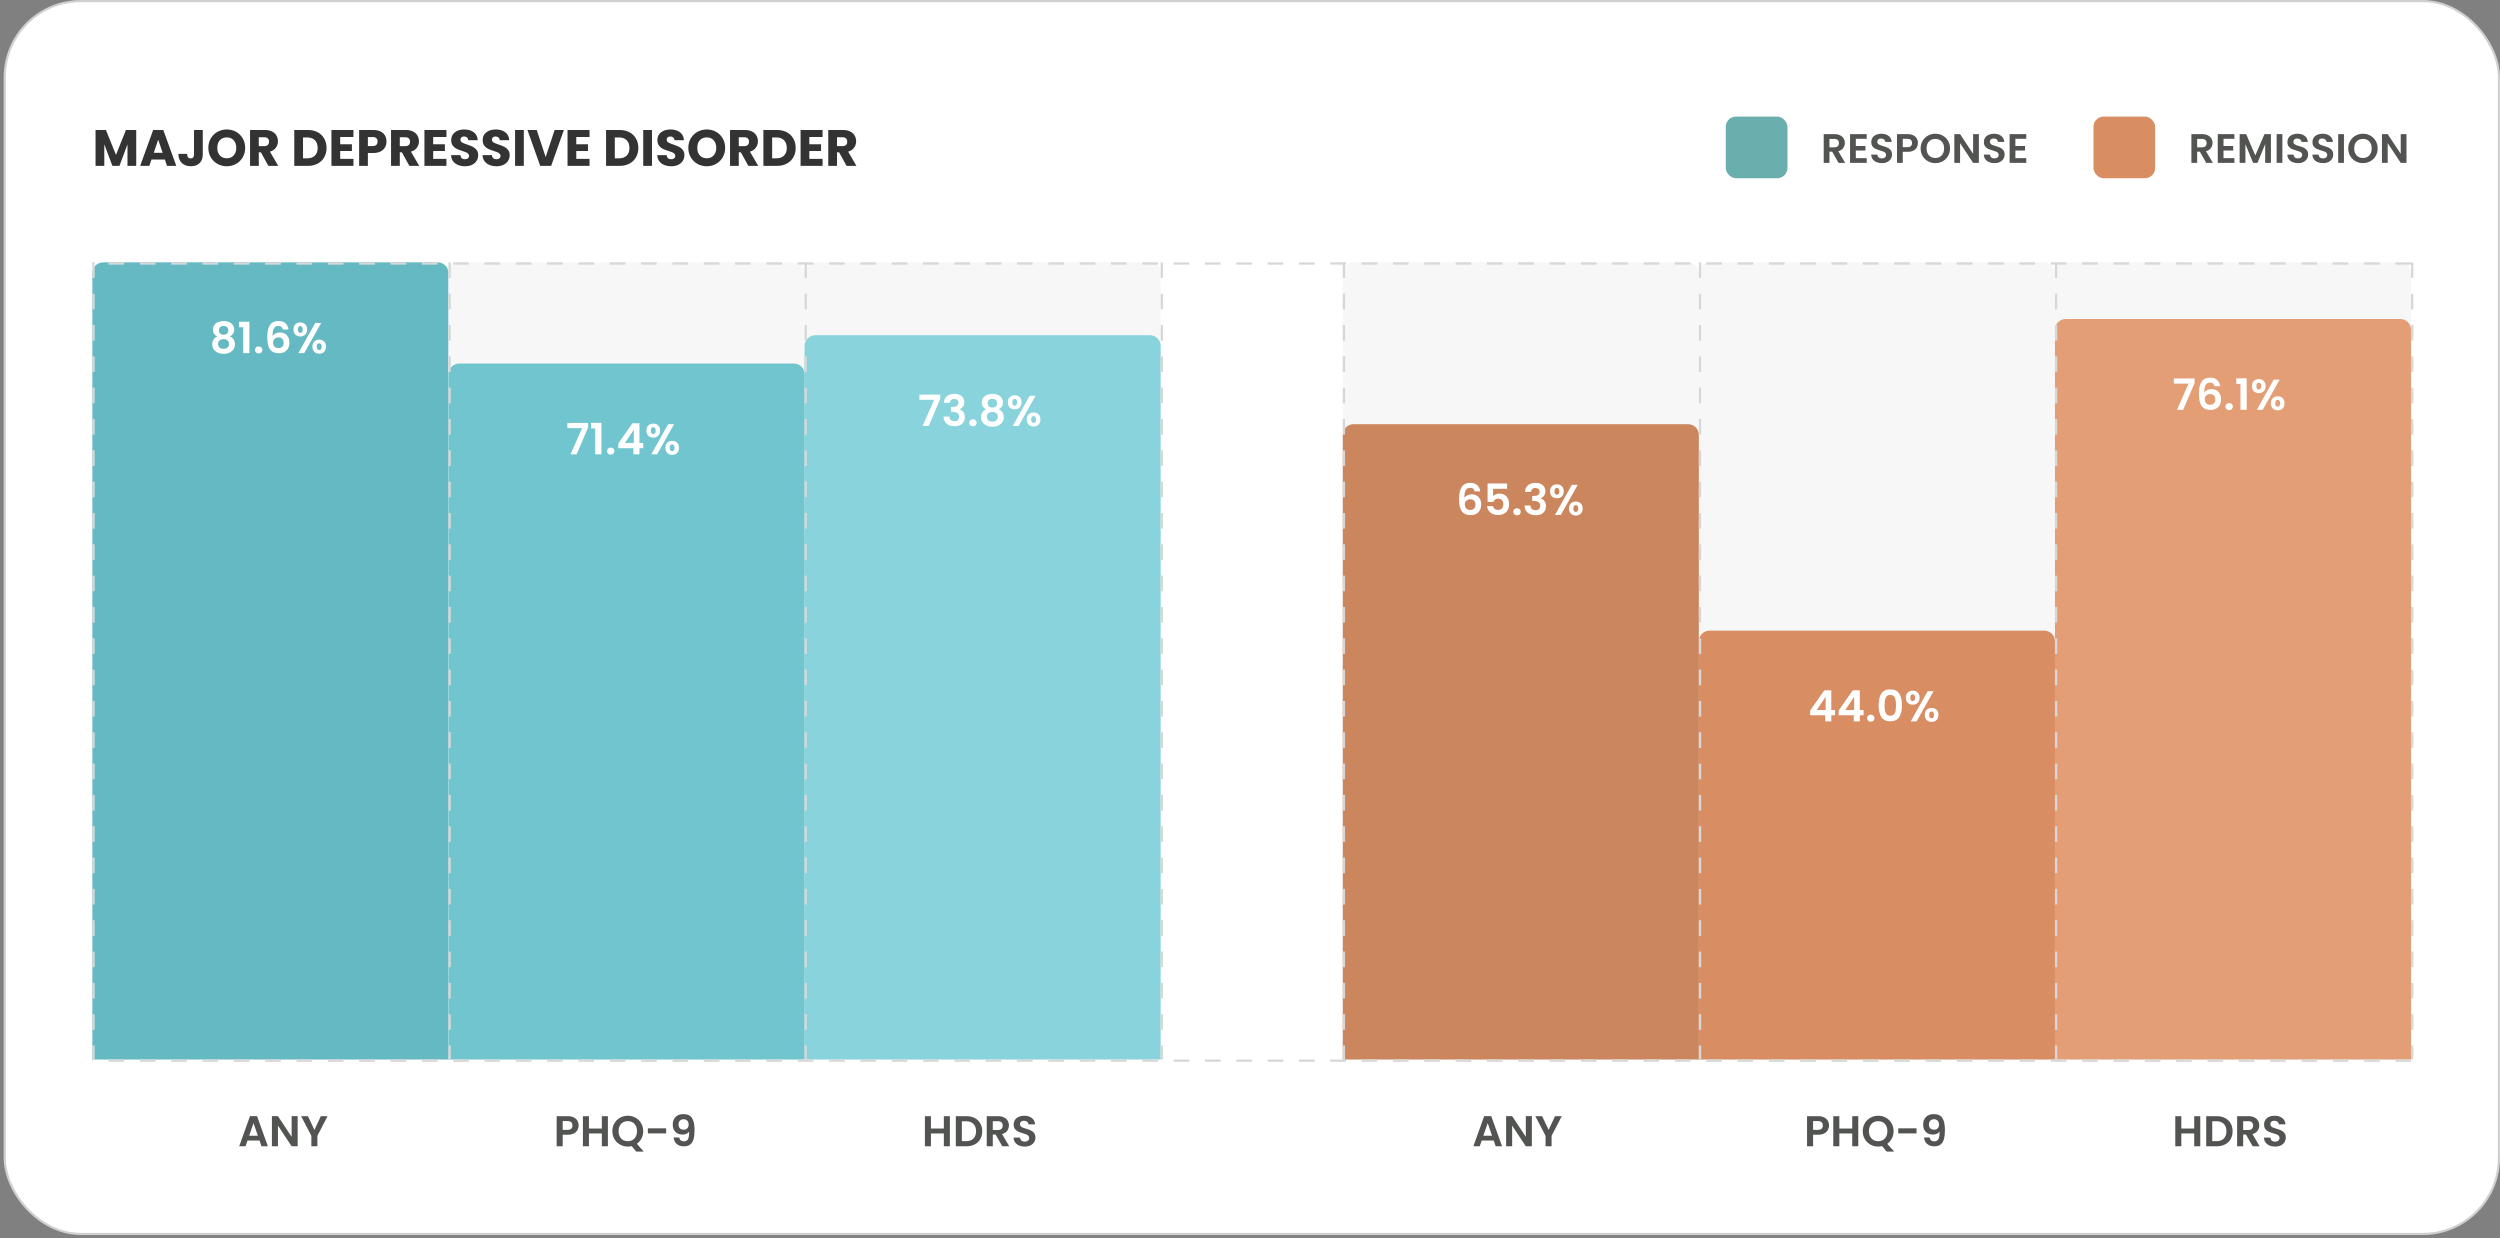
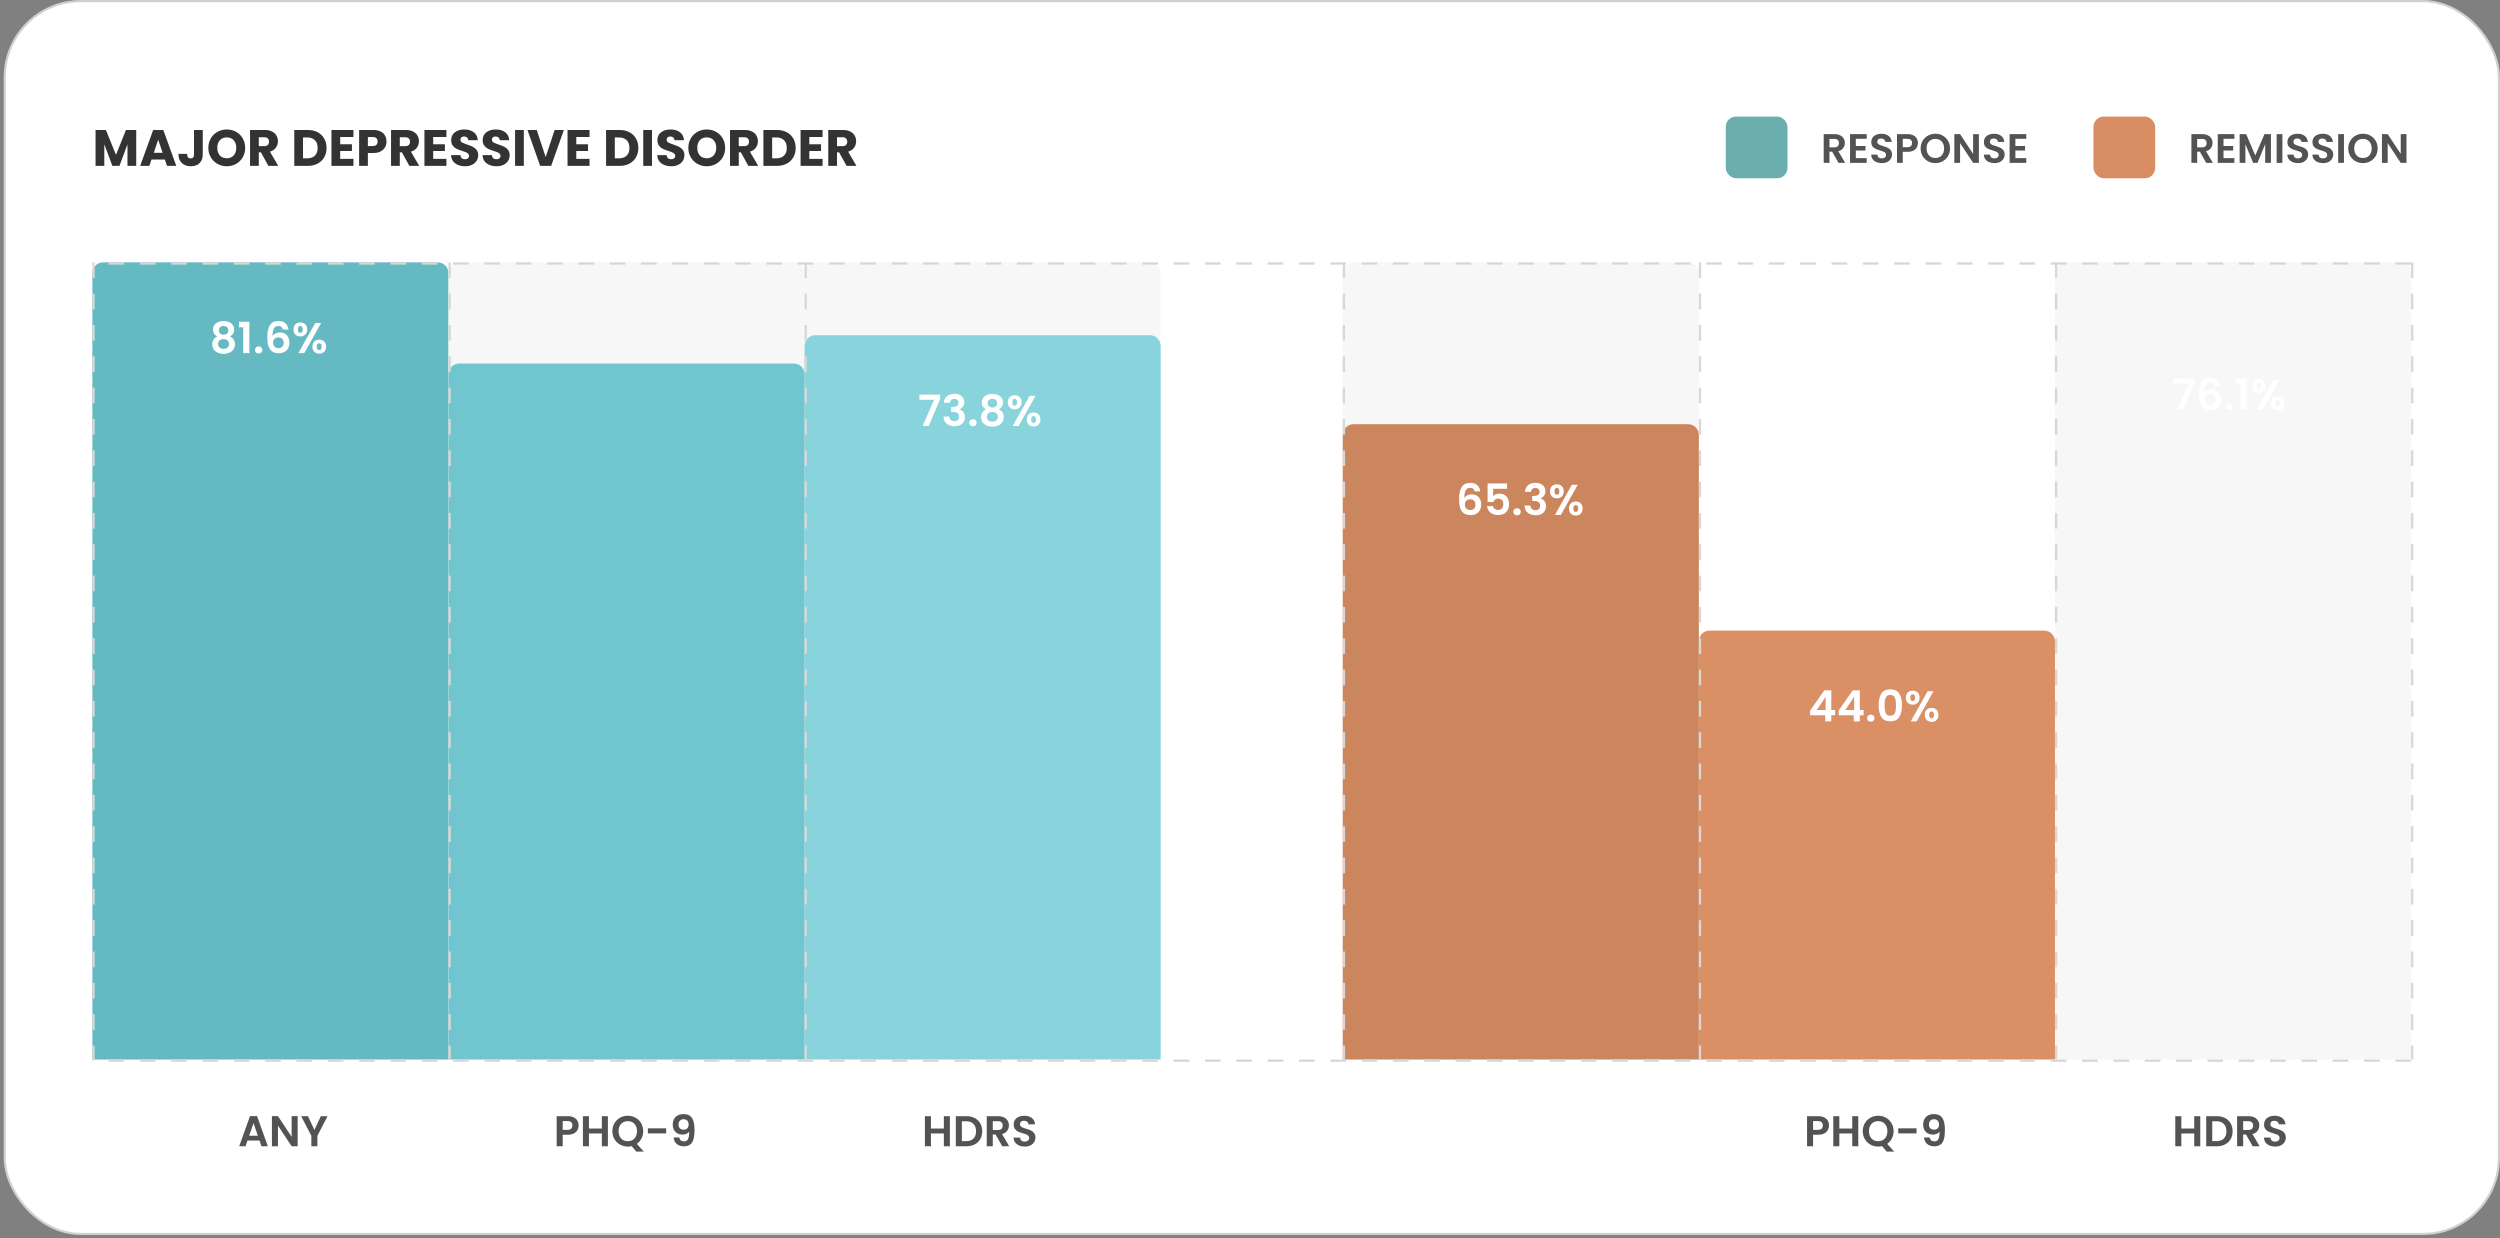
<svg xmlns="http://www.w3.org/2000/svg" width="648" height="321" viewBox="0 0 648 321" fill="none">
  <rect x="0" y="0" width="648" height="321" fill="#808080" stroke="none" />
  <rect x="1.23" y="0.284" width="646.487" height="319.554" rx="19.716" fill="white" />
  <rect x="1.23" y="0.284" width="646.487" height="319.554" rx="19.716" stroke="#D0D0D0" stroke-width="0.568" />
  <path opacity="0.78" d="M532.646 70.795C532.646 69.251 533.897 68 535.441 68H622.15C623.694 68 624.946 69.251 624.946 70.795V274.627H532.646V70.795Z" fill="#F4F4F4" />
-   <path opacity="0.78" d="M440.346 70.795C440.346 69.251 441.597 68 443.141 68H529.851C531.394 68 532.646 69.251 532.646 70.795V274.627H440.346V70.795Z" fill="#F4F4F4" />
  <path opacity="0.78" d="M348.045 70.795C348.045 69.251 349.297 68 350.841 68H437.55C439.094 68 440.346 69.251 440.346 70.795V274.627H348.045V70.795Z" fill="#F4F4F4" />
  <path opacity="0.78" d="M208.546 70.795C208.546 69.251 209.797 68 211.341 68H298.051C299.595 68 300.846 69.251 300.846 70.795V274.627H208.546V70.795Z" fill="#F4F4F4" />
  <path opacity="0.78" d="M23.946 70.795C23.946 69.251 25.197 68 26.741 68H113.451C114.995 68 116.246 69.251 116.246 70.795V274.627H23.946V70.795Z" fill="#3AA6B2" />
  <path d="M56.319 87.221C55.574 86.834 55.201 86.234 55.201 85.421C55.201 85.019 55.302 84.653 55.503 84.326C55.712 83.99 56.021 83.725 56.431 83.532C56.849 83.33 57.355 83.23 57.952 83.23C58.548 83.23 59.051 83.33 59.461 83.532C59.879 83.725 60.188 83.99 60.389 84.326C60.598 84.653 60.702 85.019 60.702 85.421C60.702 85.831 60.602 86.193 60.4 86.506C60.199 86.811 59.931 87.05 59.595 87.221C60.005 87.4 60.326 87.661 60.557 88.004C60.788 88.347 60.904 88.753 60.904 89.223C60.904 89.73 60.773 90.173 60.512 90.553C60.259 90.926 59.908 91.213 59.461 91.414C59.014 91.615 58.511 91.716 57.952 91.716C57.393 91.716 56.89 91.615 56.442 91.414C56.003 91.213 55.652 90.926 55.391 90.553C55.138 90.173 55.011 89.73 55.011 89.223C55.011 88.753 55.127 88.347 55.358 88.004C55.589 87.654 55.91 87.393 56.319 87.221ZM59.182 85.645C59.182 85.28 59.07 84.996 58.846 84.795C58.63 84.594 58.332 84.493 57.952 84.493C57.579 84.493 57.281 84.594 57.057 84.795C56.841 84.996 56.733 85.283 56.733 85.656C56.733 85.991 56.845 86.26 57.069 86.461C57.3 86.662 57.594 86.763 57.952 86.763C58.31 86.763 58.604 86.662 58.835 86.461C59.066 86.252 59.182 85.98 59.182 85.645ZM57.952 87.903C57.527 87.903 57.18 88.011 56.912 88.228C56.651 88.444 56.521 88.753 56.521 89.156C56.521 89.528 56.647 89.834 56.901 90.072C57.162 90.303 57.512 90.419 57.952 90.419C58.392 90.419 58.738 90.3 58.992 90.061C59.245 89.823 59.372 89.521 59.372 89.156C59.372 88.76 59.241 88.455 58.98 88.239C58.72 88.015 58.377 87.903 57.952 87.903ZM61.95 84.829V83.386H64.644V91.537H63.034V84.829H61.95ZM67.063 91.615C66.78 91.615 66.545 91.53 66.359 91.358C66.18 91.179 66.09 90.959 66.09 90.699C66.09 90.438 66.18 90.222 66.359 90.05C66.545 89.871 66.78 89.782 67.063 89.782C67.339 89.782 67.566 89.871 67.745 90.05C67.924 90.222 68.013 90.438 68.013 90.699C68.013 90.959 67.924 91.179 67.745 91.358C67.566 91.53 67.339 91.615 67.063 91.615ZM73.322 85.421C73.247 85.108 73.117 84.873 72.93 84.717C72.751 84.56 72.49 84.482 72.147 84.482C71.633 84.482 71.253 84.691 71.007 85.108C70.769 85.518 70.645 86.189 70.638 87.121C70.817 86.823 71.078 86.591 71.421 86.427C71.764 86.256 72.136 86.17 72.539 86.17C73.023 86.17 73.452 86.275 73.825 86.483C74.197 86.692 74.488 86.998 74.697 87.4C74.905 87.795 75.01 88.272 75.01 88.831C75.01 89.361 74.902 89.834 74.686 90.251C74.477 90.661 74.168 90.982 73.757 91.213C73.348 91.444 72.859 91.559 72.293 91.559C71.518 91.559 70.906 91.388 70.459 91.045C70.019 90.702 69.71 90.225 69.531 89.614C69.36 88.995 69.274 88.235 69.274 87.333C69.274 85.969 69.509 84.94 69.978 84.247C70.448 83.547 71.19 83.196 72.203 83.196C72.986 83.196 73.594 83.409 74.026 83.834C74.458 84.258 74.708 84.788 74.775 85.421H73.322ZM72.181 87.456C71.786 87.456 71.454 87.572 71.186 87.803C70.918 88.034 70.783 88.369 70.783 88.809C70.783 89.249 70.906 89.595 71.152 89.849C71.406 90.102 71.76 90.229 72.215 90.229C72.617 90.229 72.934 90.106 73.165 89.86C73.403 89.614 73.523 89.282 73.523 88.865C73.523 88.433 73.407 88.09 73.176 87.836C72.953 87.583 72.621 87.456 72.181 87.456ZM76.068 85.388C76.068 84.821 76.232 84.378 76.56 84.057C76.895 83.737 77.324 83.576 77.846 83.576C78.368 83.576 78.792 83.737 79.12 84.057C79.456 84.378 79.624 84.821 79.624 85.388C79.624 85.962 79.456 86.409 79.12 86.729C78.792 87.05 78.368 87.21 77.846 87.21C77.324 87.21 76.895 87.05 76.56 86.729C76.232 86.409 76.068 85.962 76.068 85.388ZM83.246 83.711L78.852 91.537H77.331L81.714 83.711H83.246ZM77.835 84.516C77.425 84.516 77.22 84.806 77.22 85.388C77.22 85.977 77.425 86.271 77.835 86.271C78.036 86.271 78.192 86.2 78.304 86.058C78.416 85.909 78.472 85.686 78.472 85.388C78.472 84.806 78.26 84.516 77.835 84.516ZM80.976 89.849C80.976 89.275 81.14 88.831 81.468 88.518C81.804 88.198 82.232 88.037 82.754 88.037C83.276 88.037 83.697 88.198 84.018 88.518C84.346 88.831 84.51 89.275 84.51 89.849C84.51 90.423 84.346 90.87 84.018 91.191C83.697 91.511 83.276 91.671 82.754 91.671C82.225 91.671 81.796 91.511 81.468 91.191C81.14 90.87 80.976 90.423 80.976 89.849ZM82.743 88.977C82.318 88.977 82.106 89.267 82.106 89.849C82.106 90.438 82.318 90.732 82.743 90.732C83.16 90.732 83.369 90.438 83.369 89.849C83.369 89.267 83.16 88.977 82.743 88.977Z" fill="white" />
  <path opacity="0.78" d="M348.045 112.749C348.045 111.206 349.297 109.954 350.841 109.954H437.55C439.094 109.954 440.346 111.206 440.346 112.749V274.626H348.045V112.749Z" fill="#BF6734" />
  <path d="M382.232 127.376C382.158 127.063 382.028 126.828 381.841 126.672C381.662 126.515 381.401 126.437 381.059 126.437C380.544 126.437 380.164 126.646 379.918 127.063C379.68 127.473 379.557 128.144 379.549 129.076C379.728 128.778 379.989 128.547 380.332 128.383C380.675 128.211 381.047 128.125 381.45 128.125C381.934 128.125 382.363 128.23 382.736 128.438C383.108 128.647 383.399 128.953 383.608 129.355C383.816 129.75 383.921 130.227 383.921 130.786C383.921 131.316 383.813 131.789 383.597 132.206C383.388 132.616 383.079 132.937 382.669 133.168C382.259 133.399 381.77 133.515 381.204 133.515C380.429 133.515 379.817 133.343 379.37 133C378.93 132.657 378.621 132.18 378.442 131.569C378.271 130.95 378.185 130.19 378.185 129.288C378.185 127.924 378.42 126.896 378.889 126.202C379.359 125.502 380.101 125.151 381.114 125.151C381.897 125.151 382.505 125.364 382.937 125.789C383.369 126.213 383.619 126.743 383.686 127.376H382.232ZM381.092 129.411C380.697 129.411 380.365 129.527 380.097 129.758C379.829 129.989 379.694 130.324 379.694 130.764C379.694 131.204 379.817 131.55 380.063 131.804C380.317 132.057 380.671 132.184 381.126 132.184C381.528 132.184 381.845 132.061 382.076 131.815C382.314 131.569 382.434 131.237 382.434 130.82C382.434 130.388 382.318 130.045 382.087 129.791C381.864 129.538 381.532 129.411 381.092 129.411ZM390.637 126.694H387.014V128.606C387.17 128.412 387.394 128.256 387.685 128.137C387.975 128.01 388.285 127.947 388.613 127.947C389.209 127.947 389.697 128.077 390.077 128.338C390.458 128.599 390.733 128.934 390.905 129.344C391.076 129.747 391.162 130.179 391.162 130.641C391.162 131.498 390.916 132.188 390.424 132.71C389.94 133.231 389.246 133.492 388.344 133.492C387.495 133.492 386.816 133.28 386.31 132.855C385.803 132.43 385.516 131.875 385.449 131.189H386.969C387.036 131.487 387.185 131.726 387.416 131.905C387.655 132.083 387.957 132.173 388.322 132.173C388.762 132.173 389.094 132.035 389.317 131.759C389.541 131.483 389.653 131.118 389.653 130.663C389.653 130.201 389.537 129.851 389.306 129.612C389.082 129.366 388.751 129.243 388.311 129.243C387.998 129.243 387.737 129.322 387.528 129.478C387.32 129.635 387.17 129.844 387.081 130.104H385.583V125.319H390.637V126.694ZM393.225 133.57C392.942 133.57 392.707 133.485 392.521 133.313C392.342 133.134 392.253 132.915 392.253 132.654C392.253 132.393 392.342 132.177 392.521 132.005C392.707 131.826 392.942 131.737 393.225 131.737C393.501 131.737 393.729 131.826 393.908 132.005C394.086 132.177 394.176 132.393 394.176 132.654C394.176 132.915 394.086 133.134 393.908 133.313C393.729 133.485 393.501 133.57 393.225 133.57ZM395.28 127.488C395.317 126.743 395.578 126.169 396.063 125.766C396.555 125.356 397.199 125.151 397.997 125.151C398.541 125.151 399.007 125.248 399.395 125.442C399.782 125.628 400.073 125.886 400.267 126.213C400.468 126.534 400.569 126.899 400.569 127.309C400.569 127.779 400.446 128.178 400.2 128.506C399.961 128.826 399.674 129.042 399.339 129.154V129.199C399.771 129.333 400.106 129.571 400.345 129.914C400.591 130.257 400.714 130.697 400.714 131.234C400.714 131.681 400.61 132.08 400.401 132.43C400.2 132.78 399.898 133.056 399.495 133.257C399.1 133.451 398.623 133.548 398.064 133.548C397.222 133.548 396.536 133.336 396.007 132.911C395.478 132.486 395.198 131.86 395.168 131.032H396.689C396.704 131.398 396.827 131.692 397.058 131.916C397.296 132.132 397.621 132.24 398.031 132.24C398.411 132.24 398.701 132.136 398.903 131.927C399.111 131.711 399.216 131.435 399.216 131.099C399.216 130.652 399.074 130.332 398.791 130.138C398.508 129.944 398.068 129.847 397.472 129.847H397.147V128.561H397.472C398.53 128.561 399.059 128.207 399.059 127.499C399.059 127.179 398.962 126.929 398.769 126.75C398.582 126.571 398.31 126.482 397.952 126.482C397.602 126.482 397.33 126.579 397.136 126.773C396.95 126.959 396.842 127.197 396.812 127.488H395.28ZM401.772 127.343C401.772 126.776 401.936 126.333 402.264 126.012C402.599 125.692 403.028 125.531 403.55 125.531C404.072 125.531 404.496 125.692 404.824 126.012C405.16 126.333 405.328 126.776 405.328 127.343C405.328 127.917 405.16 128.364 404.824 128.684C404.496 129.005 404.072 129.165 403.55 129.165C403.028 129.165 402.599 129.005 402.264 128.684C401.936 128.364 401.772 127.917 401.772 127.343ZM408.95 125.666L404.556 133.492H403.035L407.418 125.666H408.95ZM403.539 126.471C403.129 126.471 402.924 126.761 402.924 127.343C402.924 127.932 403.129 128.226 403.539 128.226C403.74 128.226 403.896 128.155 404.008 128.014C404.12 127.865 404.176 127.641 404.176 127.343C404.176 126.761 403.963 126.471 403.539 126.471ZM406.68 131.804C406.68 131.23 406.844 130.786 407.172 130.473C407.508 130.153 407.936 129.993 408.458 129.993C408.98 129.993 409.401 130.153 409.722 130.473C410.05 130.786 410.214 131.23 410.214 131.804C410.214 132.378 410.05 132.825 409.722 133.146C409.401 133.466 408.98 133.626 408.458 133.626C407.929 133.626 407.5 133.466 407.172 133.146C406.844 132.825 406.68 132.378 406.68 131.804ZM408.447 130.932C408.022 130.932 407.81 131.222 407.81 131.804C407.81 132.393 408.022 132.687 408.447 132.687C408.864 132.687 409.073 132.393 409.073 131.804C409.073 131.222 408.864 130.932 408.447 130.932Z" fill="white" />
  <path opacity="0.78" d="M440.346 166.241C440.346 164.698 441.597 163.446 443.141 163.446H529.851C531.394 163.446 532.646 164.698 532.646 166.241V274.626H440.346V166.241Z" fill="#D07039" />
  <path d="M469.191 185.397V184.167L472.847 178.934H474.669V184.033H475.653V185.397H474.669V186.984H473.104V185.397H469.191ZM473.204 180.611L470.912 184.033H473.204V180.611ZM476.583 185.397V184.167L480.239 178.934H482.061V184.033H483.045V185.397H482.061V186.984H480.496V185.397H476.583ZM480.596 180.611L478.304 184.033H480.596V180.611ZM484.914 187.063C484.63 187.063 484.396 186.977 484.209 186.805C484.03 186.627 483.941 186.407 483.941 186.146C483.941 185.885 484.03 185.669 484.209 185.497C484.396 185.318 484.63 185.229 484.914 185.229C485.189 185.229 485.417 185.318 485.596 185.497C485.775 185.669 485.864 185.885 485.864 186.146C485.864 186.407 485.775 186.627 485.596 186.805C485.417 186.977 485.189 187.063 484.914 187.063ZM486.946 182.803C486.946 181.513 487.177 180.503 487.639 179.773C488.109 179.042 488.884 178.677 489.965 178.677C491.046 178.677 491.817 179.042 492.279 179.773C492.749 180.503 492.984 181.513 492.984 182.803C492.984 184.1 492.749 185.117 492.279 185.855C491.817 186.593 491.046 186.962 489.965 186.962C488.884 186.962 488.109 186.593 487.639 185.855C487.177 185.117 486.946 184.1 486.946 182.803ZM491.441 182.803C491.441 182.251 491.403 181.789 491.329 181.416C491.262 181.036 491.12 180.727 490.904 180.488C490.695 180.25 490.382 180.131 489.965 180.131C489.547 180.131 489.231 180.25 489.014 180.488C488.806 180.727 488.664 181.036 488.59 181.416C488.522 181.789 488.489 182.251 488.489 182.803C488.489 183.369 488.522 183.846 488.59 184.234C488.657 184.614 488.798 184.923 489.014 185.162C489.231 185.393 489.547 185.509 489.965 185.509C490.382 185.509 490.699 185.393 490.915 185.162C491.131 184.923 491.273 184.614 491.34 184.234C491.407 183.846 491.441 183.369 491.441 182.803ZM493.995 180.835C493.995 180.268 494.159 179.825 494.487 179.504C494.823 179.184 495.251 179.024 495.773 179.024C496.295 179.024 496.72 179.184 497.048 179.504C497.383 179.825 497.551 180.268 497.551 180.835C497.551 181.409 497.383 181.856 497.048 182.177C496.72 182.497 496.295 182.657 495.773 182.657C495.251 182.657 494.823 182.497 494.487 182.177C494.159 181.856 493.995 181.409 493.995 180.835ZM501.173 179.158L496.779 186.984H495.259L499.642 179.158H501.173ZM495.762 179.963C495.352 179.963 495.147 180.254 495.147 180.835C495.147 181.424 495.352 181.718 495.762 181.718C495.963 181.718 496.12 181.647 496.231 181.506C496.343 181.357 496.399 181.133 496.399 180.835C496.399 180.254 496.187 179.963 495.762 179.963ZM498.904 185.296C498.904 184.722 499.068 184.279 499.396 183.966C499.731 183.645 500.16 183.485 500.681 183.485C501.203 183.485 501.624 183.645 501.945 183.966C502.273 184.279 502.437 184.722 502.437 185.296C502.437 185.87 502.273 186.317 501.945 186.638C501.624 186.958 501.203 187.119 500.681 187.119C500.152 187.119 499.724 186.958 499.396 186.638C499.068 186.317 498.904 185.87 498.904 185.296ZM500.67 184.424C500.245 184.424 500.033 184.715 500.033 185.296C500.033 185.885 500.245 186.179 500.67 186.179C501.088 186.179 501.296 185.885 501.296 185.296C501.296 184.715 501.088 184.424 500.67 184.424Z" fill="white" />
-   <path opacity="0.78" d="M532.646 85.479C532.646 83.935 533.897 82.684 535.441 82.684H622.15C623.694 82.684 624.946 83.935 624.946 85.479V274.626H532.646V85.479Z" fill="#DD8553" />
  <path d="M568.843 99.256L565.869 106.222H564.281L567.278 99.435H563.454V98.093H568.843V99.256ZM574.007 100.106C573.932 99.793 573.802 99.558 573.616 99.401C573.437 99.245 573.176 99.167 572.833 99.167C572.319 99.167 571.938 99.375 571.692 99.793C571.454 100.203 571.331 100.874 571.323 101.805C571.502 101.507 571.763 101.276 572.106 101.112C572.449 100.941 572.822 100.855 573.224 100.855C573.709 100.855 574.137 100.959 574.51 101.168C574.883 101.377 575.173 101.682 575.382 102.085C575.591 102.48 575.695 102.957 575.695 103.516C575.695 104.045 575.587 104.518 575.371 104.936C575.162 105.346 574.853 105.666 574.443 105.897C574.033 106.129 573.545 106.244 572.978 106.244C572.203 106.244 571.592 106.073 571.145 105.73C570.705 105.387 570.395 104.91 570.217 104.299C570.045 103.68 569.959 102.92 569.959 102.018C569.959 100.654 570.194 99.625 570.664 98.932C571.133 98.231 571.875 97.881 572.889 97.881C573.671 97.881 574.279 98.093 574.711 98.518C575.144 98.943 575.393 99.472 575.46 100.106H574.007ZM572.866 102.141C572.471 102.141 572.14 102.256 571.871 102.487C571.603 102.718 571.469 103.054 571.469 103.494C571.469 103.933 571.592 104.28 571.838 104.533C572.091 104.787 572.445 104.914 572.9 104.914C573.302 104.914 573.619 104.791 573.85 104.545C574.089 104.299 574.208 103.967 574.208 103.549C574.208 103.117 574.093 102.774 573.861 102.521C573.638 102.267 573.306 102.141 572.866 102.141ZM577.804 106.3C577.521 106.3 577.286 106.214 577.1 106.043C576.921 105.864 576.832 105.644 576.832 105.383C576.832 105.122 576.921 104.906 577.1 104.735C577.286 104.556 577.521 104.466 577.804 104.466C578.08 104.466 578.307 104.556 578.486 104.735C578.665 104.906 578.755 105.122 578.755 105.383C578.755 105.644 578.665 105.864 578.486 106.043C578.307 106.214 578.08 106.3 577.804 106.3ZM579.647 99.513V98.071H582.341V106.222H580.731V99.513H579.647ZM583.709 100.072C583.709 99.506 583.873 99.062 584.201 98.742C584.536 98.421 584.965 98.261 585.486 98.261C586.008 98.261 586.433 98.421 586.761 98.742C587.096 99.062 587.264 99.506 587.264 100.072C587.264 100.646 587.096 101.093 586.761 101.414C586.433 101.734 586.008 101.895 585.486 101.895C584.965 101.895 584.536 101.734 584.201 101.414C583.873 101.093 583.709 100.646 583.709 100.072ZM590.887 98.395L586.493 106.222H584.972L589.355 98.395H590.887ZM585.475 99.2C585.065 99.2 584.86 99.491 584.86 100.072C584.86 100.661 585.065 100.956 585.475 100.956C585.676 100.956 585.833 100.885 585.945 100.743C586.057 100.594 586.112 100.37 586.112 100.072C586.112 99.491 585.9 99.2 585.475 99.2ZM588.617 104.533C588.617 103.959 588.781 103.516 589.109 103.203C589.444 102.882 589.873 102.722 590.395 102.722C590.916 102.722 591.338 102.882 591.658 103.203C591.986 103.516 592.15 103.959 592.15 104.533C592.15 105.107 591.986 105.555 591.658 105.875C591.338 106.196 590.916 106.356 590.395 106.356C589.865 106.356 589.437 106.196 589.109 105.875C588.781 105.555 588.617 105.107 588.617 104.533ZM590.384 103.661C589.959 103.661 589.746 103.952 589.746 104.533C589.746 105.122 589.959 105.417 590.384 105.417C590.801 105.417 591.01 105.122 591.01 104.533C591.01 103.952 590.801 103.661 590.384 103.661Z" fill="white" />
  <path opacity="0.78" d="M116.246 70.795C116.246 69.251 117.498 68 119.041 68H205.751C207.295 68 208.546 69.251 208.546 70.795V274.627H116.246V70.795Z" fill="#F4F4F4" />
  <path opacity="0.78" d="M116.246 97.017C116.246 95.473 117.498 94.222 119.041 94.222H205.751C207.295 94.222 208.546 95.473 208.546 97.017V274.627H116.246V97.017Z" fill="#4BB7C3" />
-   <path d="M152.444 110.793L149.469 117.759H147.882L150.878 110.972H147.054V109.63H152.444V110.793ZM153.191 111.05V109.608H155.886V117.759H154.276V111.05H153.191ZM158.304 117.837C158.021 117.837 157.786 117.751 157.6 117.58C157.421 117.401 157.331 117.181 157.331 116.92C157.331 116.659 157.421 116.443 157.6 116.272C157.786 116.093 158.021 116.003 158.304 116.003C158.58 116.003 158.807 116.093 158.986 116.272C159.165 116.443 159.254 116.659 159.254 116.92C159.254 117.181 159.165 117.401 158.986 117.58C158.807 117.751 158.58 117.837 158.304 117.837ZM160.269 116.171V114.941L163.925 109.709H165.748V114.807H166.732V116.171H165.748V117.759H164.183V116.171H160.269ZM164.283 111.386L161.991 114.807H164.283V111.386ZM167.549 111.609C167.549 111.043 167.713 110.599 168.041 110.279C168.377 109.958 168.805 109.798 169.327 109.798C169.849 109.798 170.274 109.958 170.602 110.279C170.937 110.599 171.105 111.043 171.105 111.609C171.105 112.183 170.937 112.631 170.602 112.951C170.274 113.272 169.849 113.432 169.327 113.432C168.805 113.432 168.377 113.272 168.041 112.951C167.713 112.631 167.549 112.183 167.549 111.609ZM174.727 109.932L170.333 117.759H168.813L173.196 109.932H174.727ZM169.316 110.737C168.906 110.737 168.701 111.028 168.701 111.609C168.701 112.198 168.906 112.493 169.316 112.493C169.517 112.493 169.674 112.422 169.786 112.28C169.897 112.131 169.953 111.908 169.953 111.609C169.953 111.028 169.741 110.737 169.316 110.737ZM172.458 116.07C172.458 115.497 172.622 115.053 172.95 114.74C173.285 114.419 173.714 114.259 174.236 114.259C174.757 114.259 175.178 114.419 175.499 114.74C175.827 115.053 175.991 115.497 175.991 116.07C175.991 116.644 175.827 117.092 175.499 117.412C175.178 117.733 174.757 117.893 174.236 117.893C173.706 117.893 173.278 117.733 172.95 117.412C172.622 117.092 172.458 116.644 172.458 116.07ZM174.224 115.198C173.799 115.198 173.587 115.489 173.587 116.07C173.587 116.659 173.799 116.954 174.224 116.954C174.642 116.954 174.85 116.659 174.85 116.07C174.85 115.489 174.642 115.198 174.224 115.198Z" fill="white" />
  <path opacity="0.78" d="M208.546 89.674C208.546 88.13 209.797 86.879 211.341 86.879H298.051C299.595 86.879 300.846 88.13 300.846 89.674V274.626H208.546V89.674Z" fill="#6BCBD5" />
  <line x1="116.544" y1="68" x2="116.544" y2="274.627" stroke="#D7D7D7" stroke-width="0.595" stroke-dasharray="4.06 4.06" />
  <line x1="24.244" y1="68" x2="24.244" y2="274.627" stroke="#D7D7D7" stroke-width="0.595" stroke-dasharray="4.06 4.06" />
  <line x1="208.844" y1="68" x2="208.844" y2="274.627" stroke="#D7D7D7" stroke-width="0.595" stroke-dasharray="4.06 4.06" />
-   <line x1="301.144" y1="68" x2="301.144" y2="274.627" stroke="#D7D7D7" stroke-width="0.595" stroke-dasharray="4.06 4.06" />
  <path d="M243.695 103.451L240.721 110.417H239.133L242.13 103.63H238.306V102.289H243.695V103.451ZM244.655 104.413C244.692 103.668 244.953 103.094 245.438 102.691C245.93 102.281 246.574 102.076 247.372 102.076C247.916 102.076 248.382 102.173 248.769 102.367C249.157 102.553 249.448 102.81 249.642 103.138C249.843 103.459 249.943 103.824 249.943 104.234C249.943 104.704 249.82 105.102 249.574 105.43C249.336 105.751 249.049 105.967 248.714 106.079V106.124C249.146 106.258 249.481 106.496 249.72 106.839C249.966 107.182 250.089 107.622 250.089 108.158C250.089 108.606 249.984 109.004 249.776 109.355C249.574 109.705 249.273 109.981 248.87 110.182C248.475 110.376 247.998 110.473 247.439 110.473C246.597 110.473 245.911 110.26 245.382 109.836C244.852 109.411 244.573 108.785 244.543 107.957H246.064C246.079 108.322 246.202 108.617 246.433 108.841C246.671 109.057 246.995 109.165 247.405 109.165C247.786 109.165 248.076 109.06 248.277 108.852C248.486 108.636 248.591 108.36 248.591 108.024C248.591 107.577 248.449 107.257 248.166 107.063C247.882 106.869 247.443 106.772 246.846 106.772H246.522V105.486H246.846C247.905 105.486 248.434 105.132 248.434 104.424C248.434 104.104 248.337 103.854 248.143 103.675C247.957 103.496 247.685 103.407 247.327 103.407C246.977 103.407 246.705 103.504 246.511 103.697C246.325 103.884 246.216 104.122 246.187 104.413H244.655ZM252.198 110.495C251.915 110.495 251.68 110.41 251.493 110.238C251.315 110.059 251.225 109.839 251.225 109.578C251.225 109.318 251.315 109.101 251.493 108.93C251.68 108.751 251.915 108.662 252.198 108.662C252.474 108.662 252.701 108.751 252.88 108.93C253.059 109.101 253.148 109.318 253.148 109.578C253.148 109.839 253.059 110.059 252.88 110.238C252.701 110.41 252.474 110.495 252.198 110.495ZM255.594 106.101C254.849 105.714 254.476 105.114 254.476 104.301C254.476 103.899 254.577 103.533 254.778 103.205C254.987 102.87 255.296 102.605 255.706 102.412C256.123 102.21 256.63 102.11 257.227 102.11C257.823 102.11 258.326 102.21 258.736 102.412C259.153 102.605 259.463 102.87 259.664 103.205C259.873 103.533 259.977 103.899 259.977 104.301C259.977 104.711 259.876 105.073 259.675 105.386C259.474 105.691 259.206 105.93 258.87 106.101C259.28 106.28 259.601 106.541 259.832 106.884C260.063 107.227 260.178 107.633 260.178 108.103C260.178 108.609 260.048 109.053 259.787 109.433C259.534 109.806 259.183 110.093 258.736 110.294C258.289 110.495 257.786 110.596 257.227 110.596C256.668 110.596 256.164 110.495 255.717 110.294C255.277 110.093 254.927 109.806 254.666 109.433C254.413 109.053 254.286 108.609 254.286 108.103C254.286 107.633 254.402 107.227 254.633 106.884C254.864 106.534 255.184 106.273 255.594 106.101ZM258.456 104.525C258.456 104.159 258.345 103.876 258.121 103.675C257.905 103.474 257.607 103.373 257.227 103.373C256.854 103.373 256.556 103.474 256.332 103.675C256.116 103.876 256.008 104.163 256.008 104.536C256.008 104.871 256.12 105.14 256.343 105.341C256.574 105.542 256.869 105.643 257.227 105.643C257.584 105.643 257.879 105.542 258.11 105.341C258.341 105.132 258.456 104.86 258.456 104.525ZM257.227 106.783C256.802 106.783 256.455 106.891 256.187 107.107C255.926 107.324 255.795 107.633 255.795 108.035C255.795 108.408 255.922 108.714 256.176 108.952C256.436 109.183 256.787 109.299 257.227 109.299C257.666 109.299 258.013 109.18 258.266 108.941C258.52 108.703 258.647 108.401 258.647 108.035C258.647 107.64 258.516 107.335 258.255 107.119C257.994 106.895 257.651 106.783 257.227 106.783ZM261.236 104.268C261.236 103.701 261.4 103.258 261.728 102.937C262.063 102.617 262.492 102.456 263.013 102.456C263.535 102.456 263.96 102.617 264.288 102.937C264.624 103.258 264.791 103.701 264.791 104.268C264.791 104.842 264.624 105.289 264.288 105.609C263.96 105.93 263.535 106.09 263.013 106.09C262.492 106.09 262.063 105.93 261.728 105.609C261.4 105.289 261.236 104.842 261.236 104.268ZM268.414 102.59L264.02 110.417H262.499L266.882 102.59H268.414ZM263.002 103.395C262.592 103.395 262.387 103.686 262.387 104.268C262.387 104.856 262.592 105.151 263.002 105.151C263.204 105.151 263.36 105.08 263.472 104.938C263.584 104.789 263.64 104.566 263.64 104.268C263.64 103.686 263.427 103.395 263.002 103.395ZM266.144 108.729C266.144 108.155 266.308 107.711 266.636 107.398C266.971 107.078 267.4 106.917 267.922 106.917C268.444 106.917 268.865 107.078 269.185 107.398C269.513 107.711 269.677 108.155 269.677 108.729C269.677 109.303 269.513 109.75 269.185 110.07C268.865 110.391 268.444 110.551 267.922 110.551C267.393 110.551 266.964 110.391 266.636 110.07C266.308 109.75 266.144 109.303 266.144 108.729ZM267.911 107.857C267.486 107.857 267.273 108.147 267.273 108.729C267.273 109.318 267.486 109.612 267.911 109.612C268.328 109.612 268.537 109.318 268.537 108.729C268.537 108.147 268.328 107.857 267.911 107.857Z" fill="white" />
  <line x1="624.946" y1="274.924" x2="23.946" y2="274.924" stroke="#D7D7D7" stroke-width="0.595" stroke-dasharray="4.06 4.06" />
  <line x1="624.946" y1="68.298" x2="23.946" y2="68.298" stroke="#D7D7D7" stroke-width="0.595" stroke-dasharray="4.06 4.06" />
  <line x1="348.343" y1="68" x2="348.343" y2="274.627" stroke="#D7D7D7" stroke-width="0.595" stroke-dasharray="4.06 4.06" />
  <line x1="440.643" y1="68" x2="440.643" y2="274.627" stroke="#D7D7D7" stroke-width="0.595" stroke-dasharray="4.06 4.06" />
  <line x1="532.943" y1="68" x2="532.943" y2="274.627" stroke="#D7D7D7" stroke-width="0.595" stroke-dasharray="4.06 4.06" />
  <line x1="625.243" y1="68" x2="625.243" y2="274.627" stroke="#D7D7D7" stroke-width="0.595" stroke-dasharray="4.06 4.06" />
  <path d="M67.262 295.628H64.154L63.639 297.115H61.996L64.802 289.3H66.625L69.431 297.115H67.776L67.262 295.628ZM66.837 294.376L65.708 291.111L64.579 294.376H66.837ZM77.155 297.115H75.59L72.045 291.76V297.115H70.48V289.3H72.045L75.59 294.667V289.3H77.155V297.115ZM84.907 289.311L82.269 294.398V297.115H80.703V294.398L78.053 289.311H79.82L81.497 292.878L83.163 289.311H84.907Z" fill="#525451" />
-   <path d="M387.166 295.628H384.057L383.543 297.115H381.9L384.706 289.3H386.528L389.335 297.115H387.68L387.166 295.628ZM386.741 294.376L385.612 291.111L384.482 294.376H386.741ZM397.059 297.115H395.493L391.949 291.76V297.115H390.384V289.3H391.949L395.493 294.667V289.3H397.059V297.115ZM404.811 289.311L402.172 294.398V297.115H400.607V294.398L397.957 289.311H399.724L401.401 292.878L403.067 289.311H404.811Z" fill="#525451" />
  <path d="M149.979 291.726C149.979 292.144 149.878 292.535 149.677 292.9C149.483 293.265 149.174 293.56 148.749 293.783C148.332 294.007 147.803 294.119 147.162 294.119H145.853V297.115H144.288V289.311H147.162C147.765 289.311 148.28 289.415 148.704 289.624C149.129 289.833 149.446 290.12 149.655 290.485C149.871 290.85 149.979 291.264 149.979 291.726ZM147.094 292.855C147.527 292.855 147.847 292.758 148.056 292.565C148.265 292.363 148.369 292.084 148.369 291.726C148.369 290.966 147.944 290.586 147.094 290.586H145.853V292.855H147.094ZM157.564 289.311V297.115H155.999V293.795H152.656V297.115H151.09V289.311H152.656V292.52H155.999V289.311H157.564ZM164.919 298.49L163.734 297.071C163.406 297.153 163.07 297.193 162.727 297.193C161.997 297.193 161.326 297.022 160.715 296.679C160.104 296.336 159.619 295.863 159.261 295.259C158.904 294.648 158.725 293.959 158.725 293.191C158.725 292.43 158.904 291.748 159.261 291.145C159.619 290.533 160.104 290.056 160.715 289.714C161.326 289.371 161.997 289.199 162.727 289.199C163.465 289.199 164.136 289.371 164.74 289.714C165.351 290.056 165.832 290.533 166.182 291.145C166.54 291.748 166.719 292.43 166.719 293.191C166.719 293.884 166.57 294.518 166.272 295.092C165.981 295.658 165.582 296.12 165.075 296.478L166.864 298.49H164.919ZM160.335 293.191C160.335 293.713 160.435 294.171 160.637 294.566C160.838 294.961 161.117 295.267 161.475 295.483C161.84 295.692 162.258 295.796 162.727 295.796C163.197 295.796 163.611 295.692 163.968 295.483C164.326 295.267 164.606 294.961 164.807 294.566C165.008 294.171 165.109 293.713 165.109 293.191C165.109 292.669 165.008 292.214 164.807 291.827C164.606 291.432 164.326 291.13 163.968 290.921C163.611 290.712 163.197 290.608 162.727 290.608C162.258 290.608 161.84 290.712 161.475 290.921C161.117 291.13 160.838 291.432 160.637 291.827C160.435 292.214 160.335 292.669 160.335 293.191ZM172.668 292.464V293.783H167.928V292.464H172.668ZM176.056 294.823C176.116 295.151 176.25 295.405 176.459 295.583C176.675 295.755 176.962 295.841 177.32 295.841C177.782 295.841 178.117 295.651 178.326 295.27C178.535 294.883 178.639 294.234 178.639 293.325C178.468 293.563 178.225 293.75 177.912 293.884C177.607 294.018 177.275 294.085 176.917 294.085C176.44 294.085 176.008 293.988 175.62 293.795C175.24 293.593 174.938 293.299 174.714 292.911C174.491 292.516 174.379 292.039 174.379 291.48C174.379 290.653 174.625 289.997 175.117 289.512C175.609 289.02 176.28 288.774 177.13 288.774C178.188 288.774 178.933 289.114 179.366 289.792C179.805 290.47 180.025 291.491 180.025 292.855C180.025 293.824 179.94 294.618 179.768 295.237C179.604 295.856 179.317 296.325 178.907 296.646C178.505 296.966 177.953 297.126 177.253 297.126C176.701 297.126 176.231 297.022 175.844 296.813C175.456 296.597 175.158 296.318 174.949 295.975C174.748 295.624 174.632 295.241 174.603 294.823H176.056ZM177.241 292.811C177.629 292.811 177.935 292.691 178.158 292.453C178.382 292.214 178.494 291.894 178.494 291.491C178.494 291.052 178.374 290.712 178.136 290.474C177.905 290.228 177.588 290.105 177.185 290.105C176.783 290.105 176.462 290.232 176.224 290.485C175.993 290.731 175.877 291.059 175.877 291.469C175.877 291.864 175.989 292.188 176.213 292.442C176.444 292.688 176.787 292.811 177.241 292.811Z" fill="#525451" />
  <path d="M474.079 291.726C474.079 292.144 473.978 292.535 473.777 292.9C473.583 293.265 473.274 293.56 472.849 293.783C472.431 294.007 471.902 294.119 471.261 294.119H469.953V297.115H468.388V289.311H471.261C471.865 289.311 472.379 289.415 472.804 289.624C473.229 289.833 473.546 290.12 473.754 290.485C473.971 290.85 474.079 291.264 474.079 291.726ZM471.194 292.855C471.626 292.855 471.947 292.758 472.156 292.565C472.364 292.363 472.469 292.084 472.469 291.726C472.469 290.966 472.044 290.586 471.194 290.586H469.953V292.855H471.194ZM481.664 289.311V297.115H480.098V293.795H476.755V297.115H475.19V289.311H476.755V292.52H480.098V289.311H481.664ZM489.018 298.49L487.833 297.071C487.505 297.153 487.17 297.193 486.827 297.193C486.097 297.193 485.426 297.022 484.814 296.679C484.203 296.336 483.719 295.863 483.361 295.259C483.003 294.648 482.824 293.959 482.824 293.191C482.824 292.43 483.003 291.748 483.361 291.145C483.719 290.533 484.203 290.056 484.814 289.714C485.426 289.371 486.097 289.199 486.827 289.199C487.565 289.199 488.236 289.371 488.84 289.714C489.451 290.056 489.932 290.533 490.282 291.145C490.64 291.748 490.819 292.43 490.819 293.191C490.819 293.884 490.669 294.518 490.371 295.092C490.081 295.658 489.682 296.12 489.175 296.478L490.964 298.49H489.018ZM484.434 293.191C484.434 293.713 484.535 294.171 484.736 294.566C484.937 294.961 485.217 295.267 485.575 295.483C485.94 295.692 486.357 295.796 486.827 295.796C487.297 295.796 487.71 295.692 488.068 295.483C488.426 295.267 488.705 294.961 488.907 294.566C489.108 294.171 489.208 293.713 489.208 293.191C489.208 292.669 489.108 292.214 488.907 291.827C488.705 291.432 488.426 291.13 488.068 290.921C487.71 290.712 487.297 290.608 486.827 290.608C486.357 290.608 485.94 290.712 485.575 290.921C485.217 291.13 484.937 291.432 484.736 291.827C484.535 292.214 484.434 292.669 484.434 293.191ZM496.768 292.464V293.783H492.027V292.464H496.768ZM500.156 294.823C500.215 295.151 500.35 295.405 500.558 295.583C500.774 295.755 501.061 295.841 501.419 295.841C501.881 295.841 502.217 295.651 502.425 295.27C502.634 294.883 502.739 294.234 502.739 293.325C502.567 293.563 502.325 293.75 502.012 293.884C501.706 294.018 501.374 294.085 501.017 294.085C500.54 294.085 500.107 293.988 499.72 293.795C499.34 293.593 499.038 293.299 498.814 292.911C498.59 292.516 498.479 292.039 498.479 291.48C498.479 290.653 498.725 289.997 499.217 289.512C499.709 289.02 500.379 288.774 501.229 288.774C502.288 288.774 503.033 289.114 503.465 289.792C503.905 290.47 504.125 291.491 504.125 292.855C504.125 293.824 504.039 294.618 503.868 295.237C503.704 295.856 503.417 296.325 503.007 296.646C502.604 296.966 502.053 297.126 501.352 297.126C500.801 297.126 500.331 297.022 499.943 296.813C499.556 296.597 499.258 296.318 499.049 295.975C498.848 295.624 498.732 295.241 498.702 294.823H500.156ZM501.341 292.811C501.729 292.811 502.034 292.691 502.258 292.453C502.481 292.214 502.593 291.894 502.593 291.491C502.593 291.052 502.474 290.712 502.235 290.474C502.004 290.228 501.688 290.105 501.285 290.105C500.883 290.105 500.562 290.232 500.324 290.485C500.092 290.731 499.977 291.059 499.977 291.469C499.977 291.864 500.089 292.188 500.312 292.442C500.543 292.688 500.886 292.811 501.341 292.811Z" fill="#525451" />
  <path d="M246.209 289.311V297.115H244.643V293.795H241.3V297.115H239.735V289.311H241.3V292.52H244.643V289.311H246.209ZM250.477 289.311C251.297 289.311 252.017 289.471 252.635 289.792C253.261 290.112 253.742 290.571 254.078 291.167C254.42 291.756 254.592 292.442 254.592 293.224C254.592 294.007 254.42 294.693 254.078 295.282C253.742 295.863 253.261 296.314 252.635 296.634C252.017 296.955 251.297 297.115 250.477 297.115H247.749V289.311H250.477ZM250.421 295.785C251.241 295.785 251.875 295.561 252.322 295.114C252.769 294.667 252.993 294.037 252.993 293.224C252.993 292.412 252.769 291.778 252.322 291.324C251.875 290.861 251.241 290.63 250.421 290.63H249.315V295.785H250.421ZM259.789 297.115L258.067 294.074H257.329V297.115H255.764V289.311H258.693C259.297 289.311 259.811 289.419 260.236 289.635C260.661 289.844 260.978 290.131 261.186 290.496C261.402 290.854 261.51 291.257 261.51 291.704C261.51 292.218 261.361 292.684 261.063 293.101C260.765 293.511 260.322 293.795 259.733 293.951L261.6 297.115H259.789ZM257.329 292.9H258.637C259.062 292.9 259.379 292.799 259.587 292.598C259.796 292.389 259.9 292.103 259.9 291.737C259.9 291.379 259.796 291.104 259.587 290.91C259.379 290.709 259.062 290.608 258.637 290.608H257.329V292.9ZM265.621 297.193C265.077 297.193 264.585 297.1 264.145 296.914C263.713 296.728 263.37 296.459 263.116 296.109C262.863 295.759 262.732 295.345 262.725 294.868H264.402C264.424 295.188 264.536 295.442 264.738 295.628C264.946 295.815 265.229 295.908 265.587 295.908C265.953 295.908 266.239 295.822 266.448 295.651C266.657 295.472 266.761 295.241 266.761 294.957C266.761 294.726 266.69 294.536 266.549 294.387C266.407 294.238 266.228 294.123 266.012 294.041C265.803 293.951 265.513 293.854 265.14 293.75C264.633 293.601 264.219 293.455 263.899 293.314C263.586 293.165 263.314 292.945 263.083 292.654C262.859 292.356 262.747 291.961 262.747 291.469C262.747 291.007 262.863 290.604 263.094 290.261C263.325 289.919 263.649 289.658 264.067 289.479C264.484 289.292 264.961 289.199 265.498 289.199C266.303 289.199 266.955 289.397 267.454 289.792C267.961 290.179 268.241 290.724 268.293 291.424H266.571C266.556 291.156 266.441 290.936 266.225 290.765C266.016 290.586 265.736 290.496 265.386 290.496C265.08 290.496 264.834 290.574 264.648 290.731C264.469 290.888 264.38 291.115 264.38 291.413C264.38 291.622 264.447 291.797 264.581 291.939C264.723 292.073 264.894 292.185 265.095 292.274C265.304 292.356 265.595 292.453 265.967 292.565C266.474 292.714 266.888 292.863 267.208 293.012C267.529 293.161 267.805 293.385 268.036 293.683C268.267 293.981 268.382 294.372 268.382 294.857C268.382 295.274 268.274 295.662 268.058 296.02C267.842 296.377 267.525 296.664 267.108 296.88C266.69 297.089 266.195 297.193 265.621 297.193Z" fill="#525451" />
  <path d="M570.308 289.311V297.115H568.742V293.795H565.399V297.115H563.834V289.311H565.399V292.52H568.742V289.311H570.308ZM574.576 289.311C575.396 289.311 576.116 289.471 576.734 289.792C577.36 290.112 577.841 290.571 578.177 291.167C578.52 291.756 578.691 292.442 578.691 293.224C578.691 294.007 578.52 294.693 578.177 295.282C577.841 295.863 577.36 296.314 576.734 296.634C576.116 296.955 575.396 297.115 574.576 297.115H571.848V289.311H574.576ZM574.521 295.785C575.34 295.785 575.974 295.561 576.421 295.114C576.868 294.667 577.092 294.037 577.092 293.224C577.092 292.412 576.868 291.778 576.421 291.324C575.974 290.861 575.34 290.63 574.521 290.63H573.414V295.785H574.521ZM583.888 297.115L582.166 294.074H581.428V297.115H579.863V289.311H582.792C583.396 289.311 583.91 289.419 584.335 289.635C584.76 289.844 585.077 290.131 585.285 290.496C585.502 290.854 585.61 291.257 585.61 291.704C585.61 292.218 585.461 292.684 585.162 293.101C584.864 293.511 584.421 293.795 583.832 293.951L585.699 297.115H583.888ZM581.428 292.9H582.736C583.161 292.9 583.478 292.799 583.687 292.598C583.895 292.389 584 292.103 584 291.737C584 291.379 583.895 291.104 583.687 290.91C583.478 290.709 583.161 290.608 582.736 290.608H581.428V292.9ZM589.72 297.193C589.176 297.193 588.684 297.1 588.244 296.914C587.812 296.728 587.469 296.459 587.215 296.109C586.962 295.759 586.832 295.345 586.824 294.868H588.501C588.524 295.188 588.635 295.442 588.837 295.628C589.045 295.815 589.329 295.908 589.686 295.908C590.052 295.908 590.339 295.822 590.547 295.651C590.756 295.472 590.86 295.241 590.86 294.957C590.86 294.726 590.79 294.536 590.648 294.387C590.506 294.238 590.327 294.123 590.111 294.041C589.903 293.951 589.612 293.854 589.239 293.75C588.732 293.601 588.319 293.455 587.998 293.314C587.685 293.165 587.413 292.945 587.182 292.654C586.958 292.356 586.846 291.961 586.846 291.469C586.846 291.007 586.962 290.604 587.193 290.261C587.424 289.919 587.748 289.658 588.166 289.479C588.583 289.292 589.06 289.199 589.597 289.199C590.402 289.199 591.054 289.397 591.554 289.792C592.06 290.179 592.34 290.724 592.392 291.424H590.67C590.655 291.156 590.54 290.936 590.324 290.765C590.115 290.586 589.835 290.496 589.485 290.496C589.18 290.496 588.934 290.574 588.747 290.731C588.568 290.888 588.479 291.115 588.479 291.413C588.479 291.622 588.546 291.797 588.68 291.939C588.822 292.073 588.993 292.185 589.194 292.274C589.403 292.356 589.694 292.453 590.067 292.565C590.573 292.714 590.987 292.863 591.308 293.012C591.628 293.161 591.904 293.385 592.135 293.683C592.366 293.981 592.482 294.372 592.482 294.857C592.482 295.274 592.374 295.662 592.157 296.02C591.941 296.377 591.624 296.664 591.207 296.88C590.79 297.089 590.294 297.193 589.72 297.193Z" fill="#525451" />
  <path d="M35.311 33.69V43H33.044V37.417L30.961 43H29.131L27.036 37.403V43H24.768V33.69H27.447L30.06 40.135L32.646 33.69H35.311ZM42.738 41.355H39.263L38.706 43H36.332L39.701 33.69H42.327L45.695 43H43.295L42.738 41.355ZM42.154 39.605L41 36.197L39.86 39.605H42.154ZM52.556 33.69V40.029C52.556 41.011 52.277 41.767 51.72 42.297C51.172 42.828 50.429 43.093 49.492 43.093C48.511 43.093 47.724 42.814 47.131 42.257C46.539 41.7 46.243 40.909 46.243 39.883H48.497C48.497 40.273 48.577 40.569 48.736 40.772C48.895 40.967 49.125 41.064 49.426 41.064C49.7 41.064 49.912 40.975 50.062 40.798C50.213 40.622 50.288 40.365 50.288 40.029V33.69H52.556ZM58.79 43.093C57.915 43.093 57.111 42.889 56.377 42.483C55.652 42.076 55.072 41.51 54.639 40.785C54.215 40.051 54.003 39.229 54.003 38.319C54.003 37.408 54.215 36.59 54.639 35.865C55.072 35.14 55.652 34.574 56.377 34.167C57.111 33.761 57.915 33.557 58.79 33.557C59.666 33.557 60.466 33.761 61.191 34.167C61.925 34.574 62.499 35.14 62.915 35.865C63.339 36.59 63.551 37.408 63.551 38.319C63.551 39.229 63.339 40.051 62.915 40.785C62.49 41.51 61.916 42.076 61.191 42.483C60.466 42.889 59.666 43.093 58.79 43.093ZM58.79 41.024C59.533 41.024 60.125 40.776 60.567 40.281C61.018 39.786 61.244 39.132 61.244 38.319C61.244 37.496 61.018 36.842 60.567 36.356C60.125 35.861 59.533 35.613 58.79 35.613C58.039 35.613 57.438 35.856 56.987 36.343C56.545 36.829 56.324 37.487 56.324 38.319C56.324 39.141 56.545 39.799 56.987 40.295C57.438 40.781 58.039 41.024 58.79 41.024ZM69.561 43L67.625 39.486H67.081V43H64.813V33.69H68.619C69.353 33.69 69.976 33.818 70.489 34.075C71.011 34.331 71.4 34.685 71.656 35.136C71.913 35.578 72.041 36.073 72.041 36.621C72.041 37.24 71.864 37.792 71.51 38.279C71.165 38.765 70.653 39.11 69.972 39.313L72.12 43H69.561ZM67.081 37.881H68.487C68.902 37.881 69.212 37.779 69.415 37.576C69.627 37.373 69.733 37.085 69.733 36.714C69.733 36.36 69.627 36.082 69.415 35.878C69.212 35.675 68.902 35.573 68.487 35.573H67.081V37.881ZM79.763 33.69C80.744 33.69 81.602 33.885 82.335 34.274C83.069 34.663 83.635 35.211 84.033 35.918C84.44 36.617 84.643 37.425 84.643 38.345C84.643 39.256 84.44 40.065 84.033 40.772C83.635 41.479 83.065 42.028 82.322 42.416C81.588 42.806 80.735 43 79.763 43H76.275V33.69H79.763ZM79.617 41.037C80.474 41.037 81.142 40.803 81.619 40.334C82.097 39.866 82.335 39.203 82.335 38.345C82.335 37.487 82.097 36.82 81.619 36.343C81.142 35.865 80.474 35.626 79.617 35.626H78.543V41.037H79.617ZM88.178 35.507V37.39H91.215V39.141H88.178V41.183H91.613V43H85.91V33.69H91.613V35.507H88.178ZM100.181 36.687C100.181 37.227 100.057 37.722 99.809 38.173C99.562 38.615 99.181 38.973 98.669 39.247C98.156 39.521 97.519 39.658 96.759 39.658H95.353V43H93.085V33.69H96.759C97.502 33.69 98.129 33.818 98.642 34.075C99.155 34.331 99.54 34.685 99.796 35.136C100.052 35.587 100.181 36.104 100.181 36.687ZM96.587 37.854C97.02 37.854 97.343 37.753 97.555 37.549C97.767 37.346 97.873 37.059 97.873 36.687C97.873 36.316 97.767 36.029 97.555 35.825C97.343 35.622 97.02 35.52 96.587 35.52H95.353V37.854H96.587ZM106.109 43L104.173 39.486H103.629V43H101.361V33.69H105.167C105.901 33.69 106.525 33.818 107.037 34.075C107.559 34.331 107.948 34.685 108.204 35.136C108.461 35.578 108.589 36.073 108.589 36.621C108.589 37.24 108.412 37.792 108.059 38.279C107.714 38.765 107.201 39.11 106.52 39.313L108.669 43H106.109ZM103.629 37.881H105.035C105.45 37.881 105.76 37.779 105.963 37.576C106.175 37.373 106.281 37.085 106.281 36.714C106.281 36.36 106.175 36.082 105.963 35.878C105.76 35.675 105.45 35.573 105.035 35.573H103.629V37.881ZM112.28 35.507V37.39H115.317V39.141H112.28V41.183H115.715V43H110.013V33.69H115.715V35.507H112.28ZM120.556 43.093C119.875 43.093 119.265 42.982 118.726 42.761C118.187 42.54 117.753 42.213 117.426 41.78C117.108 41.347 116.94 40.825 116.922 40.215H119.336C119.371 40.56 119.491 40.825 119.694 41.011C119.897 41.188 120.163 41.276 120.49 41.276C120.826 41.276 121.091 41.201 121.285 41.05C121.48 40.891 121.577 40.675 121.577 40.401C121.577 40.171 121.498 39.981 121.339 39.83C121.188 39.68 120.998 39.556 120.768 39.459C120.547 39.362 120.229 39.251 119.813 39.127C119.212 38.942 118.721 38.756 118.341 38.571C117.961 38.385 117.634 38.111 117.36 37.748C117.086 37.386 116.949 36.913 116.949 36.329C116.949 35.463 117.263 34.786 117.89 34.3C118.518 33.805 119.336 33.557 120.344 33.557C121.369 33.557 122.196 33.805 122.824 34.3C123.452 34.786 123.788 35.467 123.832 36.343H121.378C121.361 36.042 121.25 35.808 121.047 35.64C120.843 35.463 120.583 35.374 120.264 35.374C119.99 35.374 119.769 35.45 119.601 35.6C119.433 35.741 119.349 35.949 119.349 36.223C119.349 36.524 119.491 36.758 119.774 36.926C120.057 37.094 120.499 37.275 121.1 37.47C121.701 37.673 122.187 37.868 122.559 38.053C122.939 38.239 123.266 38.509 123.54 38.862C123.814 39.216 123.951 39.671 123.951 40.228C123.951 40.759 123.814 41.241 123.54 41.674C123.275 42.107 122.886 42.452 122.373 42.708C121.86 42.965 121.255 43.093 120.556 43.093ZM128.715 43.093C128.035 43.093 127.424 42.982 126.885 42.761C126.346 42.54 125.913 42.213 125.585 41.78C125.267 41.347 125.099 40.825 125.082 40.215H127.495C127.531 40.56 127.65 40.825 127.853 41.011C128.057 41.188 128.322 41.276 128.649 41.276C128.985 41.276 129.25 41.201 129.445 41.05C129.639 40.891 129.736 40.675 129.736 40.401C129.736 40.171 129.657 39.981 129.498 39.83C129.347 39.68 129.157 39.556 128.927 39.459C128.706 39.362 128.388 39.251 127.973 39.127C127.371 38.942 126.881 38.756 126.501 38.571C126.12 38.385 125.793 38.111 125.519 37.748C125.245 37.386 125.108 36.913 125.108 36.329C125.108 35.463 125.422 34.786 126.05 34.3C126.677 33.805 127.495 33.557 128.503 33.557C129.529 33.557 130.355 33.805 130.983 34.3C131.611 34.786 131.947 35.467 131.991 36.343H129.538C129.52 36.042 129.409 35.808 129.206 35.64C129.003 35.463 128.742 35.374 128.424 35.374C128.149 35.374 127.928 35.45 127.76 35.6C127.592 35.741 127.508 35.949 127.508 36.223C127.508 36.524 127.65 36.758 127.933 36.926C128.216 37.094 128.658 37.275 129.259 37.47C129.86 37.673 130.347 37.868 130.718 38.053C131.098 38.239 131.425 38.509 131.699 38.862C131.973 39.216 132.11 39.671 132.11 40.228C132.11 40.759 131.973 41.241 131.699 41.674C131.434 42.107 131.045 42.452 130.532 42.708C130.019 42.965 129.414 43.093 128.715 43.093ZM135.774 33.69V43H133.506V33.69H135.774ZM146.157 33.69L142.855 43H140.017L136.714 33.69H139.128L141.436 40.719L143.756 33.69H146.157ZM149.372 35.507V37.39H152.409V39.141H149.372V41.183H152.807V43H147.105V33.69H152.807V35.507H149.372ZM160.578 33.69C161.559 33.69 162.417 33.885 163.151 34.274C163.885 34.663 164.45 35.211 164.848 35.918C165.255 36.617 165.458 37.425 165.458 38.345C165.458 39.256 165.255 40.065 164.848 40.772C164.45 41.479 163.88 42.028 163.138 42.416C162.404 42.806 161.55 43 160.578 43H157.09V33.69H160.578ZM160.432 41.037C161.29 41.037 161.957 40.803 162.435 40.334C162.912 39.866 163.151 39.203 163.151 38.345C163.151 37.487 162.912 36.82 162.435 36.343C161.957 35.865 161.29 35.626 160.432 35.626H159.358V41.037H160.432ZM168.994 33.69V43H166.726V33.69H168.994ZM174.006 43.093C173.325 43.093 172.715 42.982 172.175 42.761C171.636 42.54 171.203 42.213 170.876 41.78C170.557 41.347 170.389 40.825 170.372 40.215H172.785C172.821 40.56 172.94 40.825 173.143 41.011C173.347 41.188 173.612 41.276 173.939 41.276C174.275 41.276 174.54 41.201 174.735 41.05C174.929 40.891 175.027 40.675 175.027 40.401C175.027 40.171 174.947 39.981 174.788 39.83C174.638 39.68 174.448 39.556 174.218 39.459C173.997 39.362 173.678 39.251 173.263 39.127C172.662 38.942 172.171 38.756 171.791 38.571C171.411 38.385 171.083 38.111 170.809 37.748C170.535 37.386 170.398 36.913 170.398 36.329C170.398 35.463 170.712 34.786 171.34 34.3C171.968 33.805 172.785 33.557 173.793 33.557C174.819 33.557 175.646 33.805 176.273 34.3C176.901 34.786 177.237 35.467 177.281 36.343H174.828C174.81 36.042 174.7 35.808 174.496 35.64C174.293 35.463 174.032 35.374 173.714 35.374C173.44 35.374 173.219 35.45 173.051 35.6C172.883 35.741 172.799 35.949 172.799 36.223C172.799 36.524 172.94 36.758 173.223 36.926C173.506 37.094 173.948 37.275 174.549 37.47C175.15 37.673 175.637 37.868 176.008 38.053C176.388 38.239 176.715 38.509 176.989 38.862C177.264 39.216 177.401 39.671 177.401 40.228C177.401 40.759 177.264 41.241 176.989 41.674C176.724 42.107 176.335 42.452 175.822 42.708C175.31 42.965 174.704 43.093 174.006 43.093ZM183.199 43.093C182.324 43.093 181.519 42.889 180.785 42.483C180.06 42.076 179.481 41.51 179.048 40.785C178.624 40.051 178.412 39.229 178.412 38.319C178.412 37.408 178.624 36.59 179.048 35.865C179.481 35.14 180.06 34.574 180.785 34.167C181.519 33.761 182.324 33.557 183.199 33.557C184.074 33.557 184.875 33.761 185.6 34.167C186.333 34.574 186.908 35.14 187.324 35.865C187.748 36.59 187.96 37.408 187.96 38.319C187.96 39.229 187.748 40.051 187.324 40.785C186.899 41.51 186.325 42.076 185.6 42.483C184.875 42.889 184.074 43.093 183.199 43.093ZM183.199 41.024C183.942 41.024 184.534 40.776 184.976 40.281C185.427 39.786 185.653 39.132 185.653 38.319C185.653 37.496 185.427 36.842 184.976 36.356C184.534 35.861 183.942 35.613 183.199 35.613C182.448 35.613 181.846 35.856 181.396 36.343C180.953 36.829 180.732 37.487 180.732 38.319C180.732 39.141 180.953 39.799 181.396 40.295C181.846 40.781 182.448 41.024 183.199 41.024ZM193.97 43L192.033 39.486H191.49V43H189.222V33.69H193.028C193.762 33.69 194.385 33.818 194.898 34.075C195.42 34.331 195.809 34.685 196.065 35.136C196.321 35.578 196.45 36.073 196.45 36.621C196.45 37.24 196.273 37.792 195.919 38.279C195.574 38.765 195.062 39.11 194.381 39.313L196.529 43H193.97ZM191.49 37.881H192.895C193.311 37.881 193.62 37.779 193.824 37.576C194.036 37.373 194.142 37.085 194.142 36.714C194.142 36.36 194.036 36.082 193.824 35.878C193.62 35.675 193.311 35.573 192.895 35.573H191.49V37.881ZM201.361 33.69C202.343 33.69 203.2 33.885 203.934 34.274C204.668 34.663 205.234 35.211 205.632 35.918C206.038 36.617 206.242 37.425 206.242 38.345C206.242 39.256 206.038 40.065 205.632 40.772C205.234 41.479 204.663 42.028 203.921 42.416C203.187 42.806 202.334 43 201.361 43H197.873V33.69H201.361ZM201.215 41.037C202.073 41.037 202.74 40.803 203.218 40.334C203.695 39.866 203.934 39.203 203.934 38.345C203.934 37.487 203.695 36.82 203.218 36.343C202.74 35.865 202.073 35.626 201.215 35.626H200.141V41.037H201.215ZM209.777 35.507V37.39H212.814V39.141H209.777V41.183H213.212V43H207.509V33.69H213.212V35.507H209.777ZM219.432 43L217.495 39.486H216.952V43H214.684V33.69H218.49C219.224 33.69 219.847 33.818 220.36 34.075C220.882 34.331 221.271 34.685 221.527 35.136C221.783 35.578 221.912 36.073 221.912 36.621C221.912 37.24 221.735 37.792 221.381 38.279C221.036 38.765 220.524 39.11 219.843 39.313L221.991 43H219.432ZM216.952 37.881H218.357C218.773 37.881 219.082 37.779 219.286 37.576C219.498 37.373 219.604 37.085 219.604 36.714C219.604 36.36 219.498 36.082 219.286 35.878C219.082 35.675 218.773 35.573 218.357 35.573H216.952V37.881Z" fill="#333333" />
  <rect x="447.319" y="30.215" width="15.99" height="15.99" rx="2.665" fill="#6AAEAE" />
  <path d="M476.543 42.21L474.901 39.31H474.198V42.21H472.705V34.769H475.498C476.074 34.769 476.564 34.872 476.969 35.078C477.374 35.278 477.676 35.551 477.875 35.899C478.081 36.24 478.184 36.624 478.184 37.051C478.184 37.541 478.042 37.985 477.758 38.383C477.474 38.774 477.051 39.044 476.49 39.193L478.27 42.21H476.543ZM474.198 38.191H475.445C475.85 38.191 476.152 38.095 476.351 37.903C476.55 37.704 476.649 37.431 476.649 37.083C476.649 36.741 476.55 36.478 476.351 36.294C476.152 36.102 475.85 36.006 475.445 36.006H474.198V38.191ZM481.027 35.974V37.839H483.532V39.023H481.027V40.995H483.851V42.21H479.534V34.759H483.851V35.974H481.027ZM487.777 42.285C487.258 42.285 486.789 42.196 486.37 42.018C485.957 41.84 485.631 41.585 485.389 41.251C485.147 40.917 485.023 40.522 485.016 40.067H486.615C486.636 40.373 486.743 40.614 486.935 40.792C487.134 40.97 487.404 41.059 487.745 41.059C488.093 41.059 488.367 40.977 488.566 40.813C488.765 40.643 488.864 40.423 488.864 40.153C488.864 39.932 488.797 39.751 488.662 39.609C488.526 39.467 488.356 39.357 488.15 39.279C487.951 39.193 487.674 39.101 487.318 39.001C486.835 38.859 486.441 38.721 486.135 38.586C485.837 38.444 485.577 38.234 485.357 37.957C485.144 37.672 485.037 37.296 485.037 36.827C485.037 36.386 485.147 36.002 485.368 35.675C485.588 35.349 485.897 35.1 486.295 34.929C486.693 34.752 487.148 34.663 487.659 34.663C488.427 34.663 489.049 34.851 489.525 35.228C490.008 35.597 490.275 36.116 490.324 36.784H488.683C488.669 36.528 488.558 36.319 488.352 36.155C488.153 35.985 487.887 35.899 487.553 35.899C487.262 35.899 487.027 35.974 486.849 36.123C486.679 36.272 486.594 36.489 486.594 36.773C486.594 36.972 486.657 37.139 486.785 37.274C486.92 37.402 487.084 37.509 487.276 37.594C487.475 37.672 487.752 37.765 488.107 37.871C488.59 38.014 488.985 38.156 489.29 38.298C489.596 38.44 489.859 38.653 490.079 38.937C490.3 39.222 490.41 39.595 490.41 40.057C490.41 40.455 490.307 40.824 490.101 41.165C489.895 41.506 489.592 41.78 489.195 41.986C488.797 42.185 488.324 42.285 487.777 42.285ZM497.129 37.072C497.129 37.47 497.034 37.843 496.842 38.191C496.657 38.539 496.362 38.82 495.957 39.033C495.559 39.246 495.054 39.353 494.443 39.353H493.196V42.21H491.704V34.769H494.443C495.019 34.769 495.509 34.869 495.914 35.068C496.319 35.267 496.621 35.54 496.82 35.889C497.026 36.237 497.129 36.631 497.129 37.072ZM494.379 38.148C494.791 38.148 495.097 38.056 495.296 37.871C495.495 37.679 495.594 37.413 495.594 37.072C495.594 36.347 495.189 35.985 494.379 35.985H493.196V38.148H494.379ZM501.643 42.285C500.946 42.285 500.307 42.121 499.724 41.794C499.141 41.467 498.679 41.016 498.338 40.44C497.997 39.858 497.827 39.2 497.827 38.468C497.827 37.743 497.997 37.093 498.338 36.518C498.679 35.935 499.141 35.48 499.724 35.153C500.307 34.826 500.946 34.663 501.643 34.663C502.346 34.663 502.986 34.826 503.562 35.153C504.144 35.48 504.603 35.935 504.937 36.518C505.278 37.093 505.448 37.743 505.448 38.468C505.448 39.2 505.278 39.858 504.937 40.44C504.603 41.016 504.144 41.467 503.562 41.794C502.979 42.121 502.339 42.285 501.643 42.285ZM501.643 40.952C502.091 40.952 502.485 40.853 502.826 40.654C503.167 40.447 503.434 40.156 503.626 39.779C503.817 39.403 503.913 38.966 503.913 38.468C503.913 37.971 503.817 37.537 503.626 37.168C503.434 36.791 503.167 36.503 502.826 36.304C502.485 36.105 502.091 36.006 501.643 36.006C501.195 36.006 500.797 36.105 500.449 36.304C500.108 36.503 499.841 36.791 499.649 37.168C499.458 37.537 499.362 37.971 499.362 38.468C499.362 38.966 499.458 39.403 499.649 39.779C499.841 40.156 500.108 40.447 500.449 40.654C500.797 40.853 501.195 40.952 501.643 40.952ZM512.923 42.21H511.43L508.051 37.104V42.21H506.559V34.759H508.051L511.43 39.875V34.759H512.923V42.21ZM516.967 42.285C516.448 42.285 515.979 42.196 515.559 42.018C515.147 41.84 514.82 41.585 514.579 41.251C514.337 40.917 514.213 40.522 514.206 40.067H515.805C515.826 40.373 515.932 40.614 516.124 40.792C516.323 40.97 516.593 41.059 516.935 41.059C517.283 41.059 517.556 40.977 517.755 40.813C517.954 40.643 518.054 40.423 518.054 40.153C518.054 39.932 517.986 39.751 517.851 39.609C517.716 39.467 517.546 39.357 517.34 39.279C517.141 39.193 516.863 39.101 516.508 39.001C516.025 38.859 515.63 38.721 515.325 38.586C515.026 38.444 514.767 38.234 514.547 37.957C514.334 37.672 514.227 37.296 514.227 36.827C514.227 36.386 514.337 36.002 514.557 35.675C514.778 35.349 515.087 35.1 515.485 34.929C515.883 34.752 516.338 34.663 516.849 34.663C517.617 34.663 518.239 34.851 518.715 35.228C519.198 35.597 519.464 36.116 519.514 36.784H517.873C517.858 36.528 517.748 36.319 517.542 36.155C517.343 35.985 517.077 35.899 516.743 35.899C516.451 35.899 516.217 35.974 516.039 36.123C515.869 36.272 515.783 36.489 515.783 36.773C515.783 36.972 515.847 37.139 515.975 37.274C516.11 37.402 516.274 37.509 516.465 37.594C516.664 37.672 516.942 37.765 517.297 37.871C517.78 38.014 518.175 38.156 518.48 38.298C518.786 38.44 519.049 38.653 519.269 38.937C519.489 39.222 519.599 39.595 519.599 40.057C519.599 40.455 519.496 40.824 519.29 41.165C519.084 41.506 518.782 41.78 518.384 41.986C517.986 42.185 517.514 42.285 516.967 42.285ZM522.386 35.974V37.839H524.891V39.023H522.386V40.995H525.211V42.21H520.893V34.759H525.211V35.974H522.386Z" fill="#525451" />
  <rect x="542.626" y="30.215" width="15.99" height="15.99" rx="2.665" fill="#D88D62" />
  <path d="M571.85 42.21L570.208 39.31H569.505V42.21H568.012V34.769H570.805C571.381 34.769 571.871 34.872 572.276 35.078C572.681 35.278 572.983 35.551 573.182 35.899C573.389 36.24 573.492 36.624 573.492 37.051C573.492 37.541 573.349 37.985 573.065 38.383C572.781 38.774 572.358 39.044 571.797 39.193L573.577 42.21H571.85ZM569.505 38.191H570.752C571.157 38.191 571.459 38.095 571.658 37.903C571.857 37.704 571.957 37.431 571.957 37.083C571.957 36.741 571.857 36.478 571.658 36.294C571.459 36.102 571.157 36.006 570.752 36.006H569.505V38.191ZM576.334 35.974V37.839H578.839V39.023H576.334V40.995H579.159V42.21H574.841V34.759H579.159V35.974H576.334ZM588.627 34.769V42.21H587.135V37.37L585.141 42.21H584.011L582.007 37.37V42.21H580.515V34.769H582.21L584.576 40.302L586.943 34.769H588.627ZM591.595 34.769V42.21H590.102V34.769H591.595ZM595.638 42.285C595.12 42.285 594.651 42.196 594.231 42.018C593.819 41.84 593.492 41.585 593.251 41.251C593.009 40.917 592.885 40.522 592.877 40.067H594.476C594.498 40.373 594.604 40.614 594.796 40.792C594.995 40.97 595.265 41.059 595.606 41.059C595.955 41.059 596.228 40.977 596.427 40.813C596.626 40.643 596.726 40.423 596.726 40.153C596.726 39.932 596.658 39.751 596.523 39.609C596.388 39.467 596.218 39.357 596.011 39.279C595.813 39.193 595.535 39.101 595.18 39.001C594.697 38.859 594.302 38.721 593.997 38.586C593.698 38.444 593.439 38.234 593.219 37.957C593.005 37.672 592.899 37.296 592.899 36.827C592.899 36.386 593.009 36.002 593.229 35.675C593.45 35.349 593.759 35.1 594.157 34.929C594.555 34.752 595.009 34.663 595.521 34.663C596.289 34.663 596.91 34.851 597.387 35.228C597.87 35.597 598.136 36.116 598.186 36.784H596.544C596.53 36.528 596.42 36.319 596.214 36.155C596.015 35.985 595.749 35.899 595.415 35.899C595.123 35.899 594.889 35.974 594.711 36.123C594.54 36.272 594.455 36.489 594.455 36.773C594.455 36.972 594.519 37.139 594.647 37.274C594.782 37.402 594.945 37.509 595.137 37.594C595.336 37.672 595.614 37.765 595.969 37.871C596.452 38.014 596.847 38.156 597.152 38.298C597.458 38.44 597.721 38.653 597.941 38.937C598.161 39.222 598.271 39.595 598.271 40.057C598.271 40.455 598.168 40.824 597.962 41.165C597.756 41.506 597.454 41.78 597.056 41.986C596.658 42.185 596.186 42.285 595.638 42.285ZM602.134 42.285C601.615 42.285 601.146 42.196 600.727 42.018C600.315 41.84 599.988 41.585 599.746 41.251C599.505 40.917 599.38 40.522 599.373 40.067H600.972C600.994 40.373 601.1 40.614 601.292 40.792C601.491 40.97 601.761 41.059 602.102 41.059C602.45 41.059 602.724 40.977 602.923 40.813C603.122 40.643 603.222 40.423 603.222 40.153C603.222 39.932 603.154 39.751 603.019 39.609C602.884 39.467 602.713 39.357 602.507 39.279C602.308 39.193 602.031 39.101 601.676 39.001C601.193 38.859 600.798 38.721 600.493 38.586C600.194 38.444 599.935 38.234 599.714 37.957C599.501 37.672 599.395 37.296 599.395 36.827C599.395 36.386 599.505 36.002 599.725 35.675C599.945 35.349 600.255 35.1 600.653 34.929C601.05 34.752 601.505 34.663 602.017 34.663C602.785 34.663 603.406 34.851 603.882 35.228C604.366 35.597 604.632 36.116 604.682 36.784H603.04C603.026 36.528 602.916 36.319 602.71 36.155C602.511 35.985 602.244 35.899 601.91 35.899C601.619 35.899 601.385 35.974 601.207 36.123C601.036 36.272 600.951 36.489 600.951 36.773C600.951 36.972 601.015 37.139 601.143 37.274C601.278 37.402 601.441 37.509 601.633 37.594C601.832 37.672 602.109 37.765 602.465 37.871C602.948 38.014 603.342 38.156 603.648 38.298C603.954 38.44 604.216 38.653 604.437 38.937C604.657 39.222 604.767 39.595 604.767 40.057C604.767 40.455 604.664 40.824 604.458 41.165C604.252 41.506 603.95 41.78 603.552 41.986C603.154 42.185 602.681 42.285 602.134 42.285ZM607.553 34.769V42.21H606.061V34.769H607.553ZM612.482 42.285C611.785 42.285 611.146 42.121 610.563 41.794C609.98 41.467 609.518 41.016 609.177 40.44C608.836 39.858 608.666 39.2 608.666 38.468C608.666 37.743 608.836 37.093 609.177 36.518C609.518 35.935 609.98 35.48 610.563 35.153C611.146 34.826 611.785 34.663 612.482 34.663C613.185 34.663 613.825 34.826 614.401 35.153C614.983 35.48 615.442 35.935 615.776 36.518C616.117 37.093 616.287 37.743 616.287 38.468C616.287 39.2 616.117 39.858 615.776 40.44C615.442 41.016 614.983 41.467 614.401 41.794C613.818 42.121 613.178 42.285 612.482 42.285ZM612.482 40.952C612.929 40.952 613.324 40.853 613.665 40.654C614.006 40.447 614.273 40.156 614.464 39.779C614.656 39.403 614.752 38.966 614.752 38.468C614.752 37.971 614.656 37.537 614.464 37.168C614.273 36.791 614.006 36.503 613.665 36.304C613.324 36.105 612.929 36.006 612.482 36.006C612.034 36.006 611.636 36.105 611.288 36.304C610.947 36.503 610.68 36.791 610.488 37.168C610.296 37.537 610.201 37.971 610.201 38.468C610.201 38.966 610.296 39.403 610.488 39.779C610.68 40.156 610.947 40.447 611.288 40.654C611.636 40.853 612.034 40.952 612.482 40.952ZM623.762 42.21H622.269L618.89 37.104V42.21H617.398V34.759H618.89L622.269 39.875V34.759H623.762V42.21Z" fill="#525451" />
</svg>